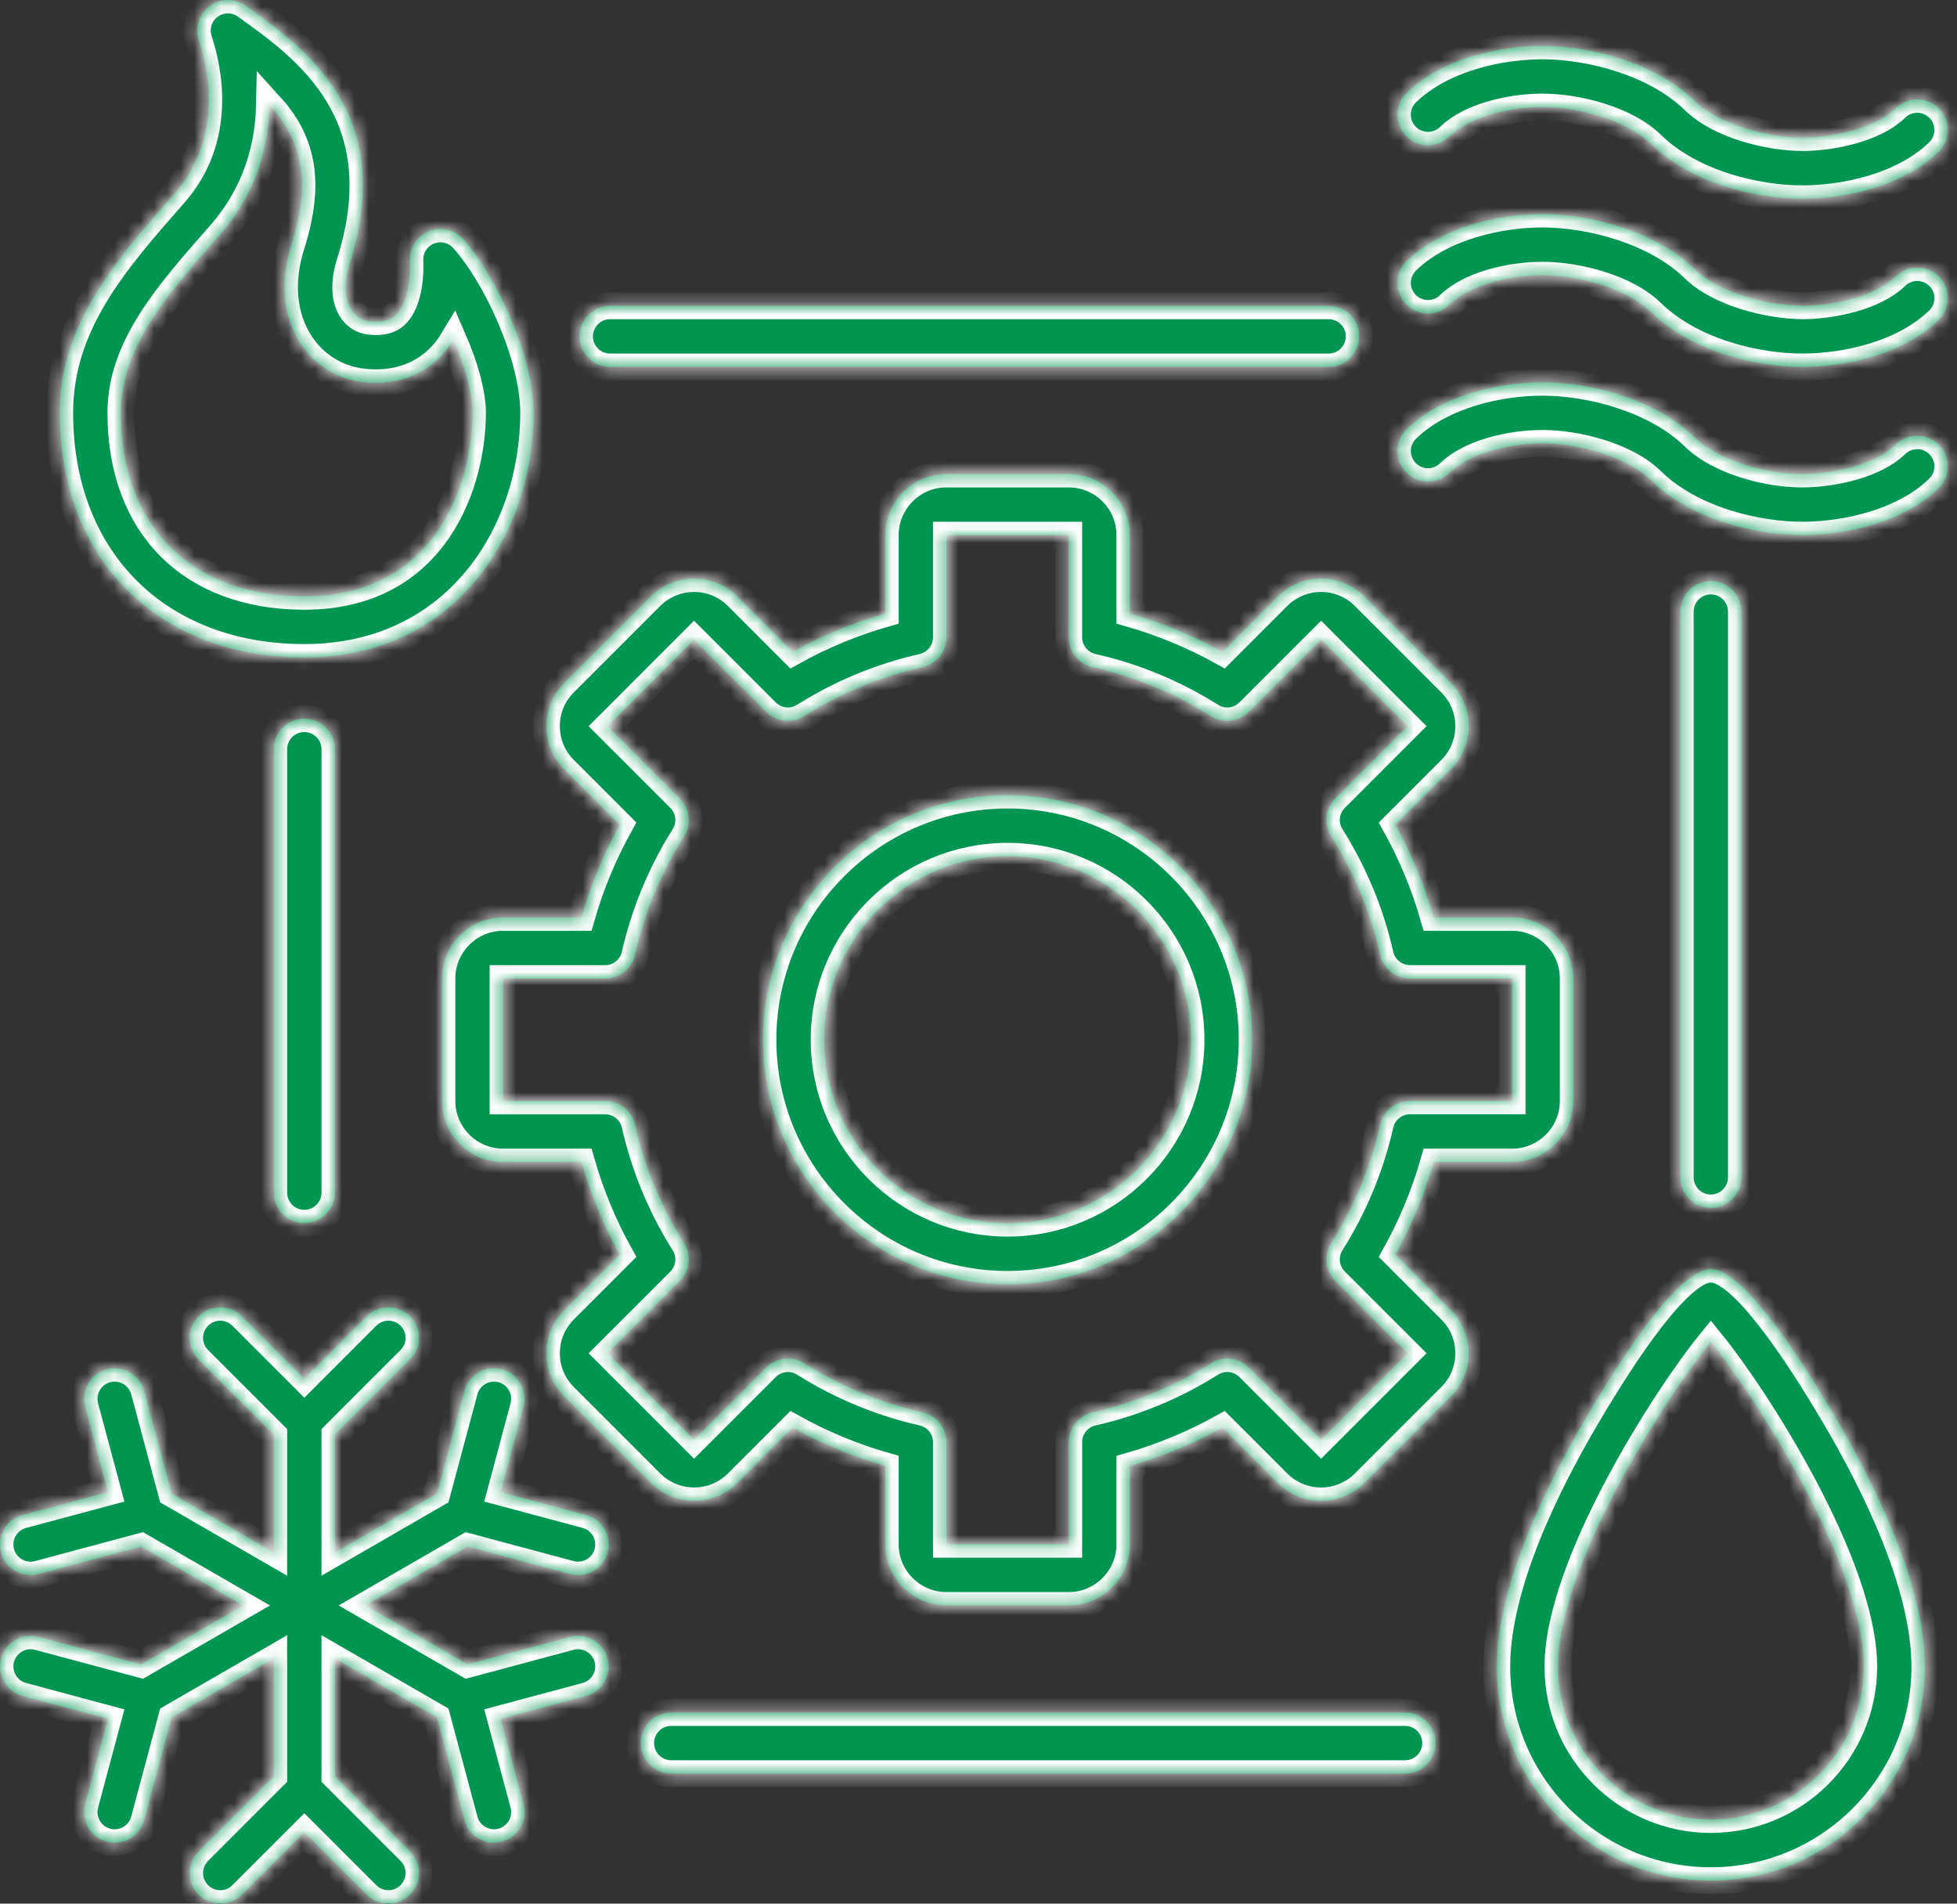
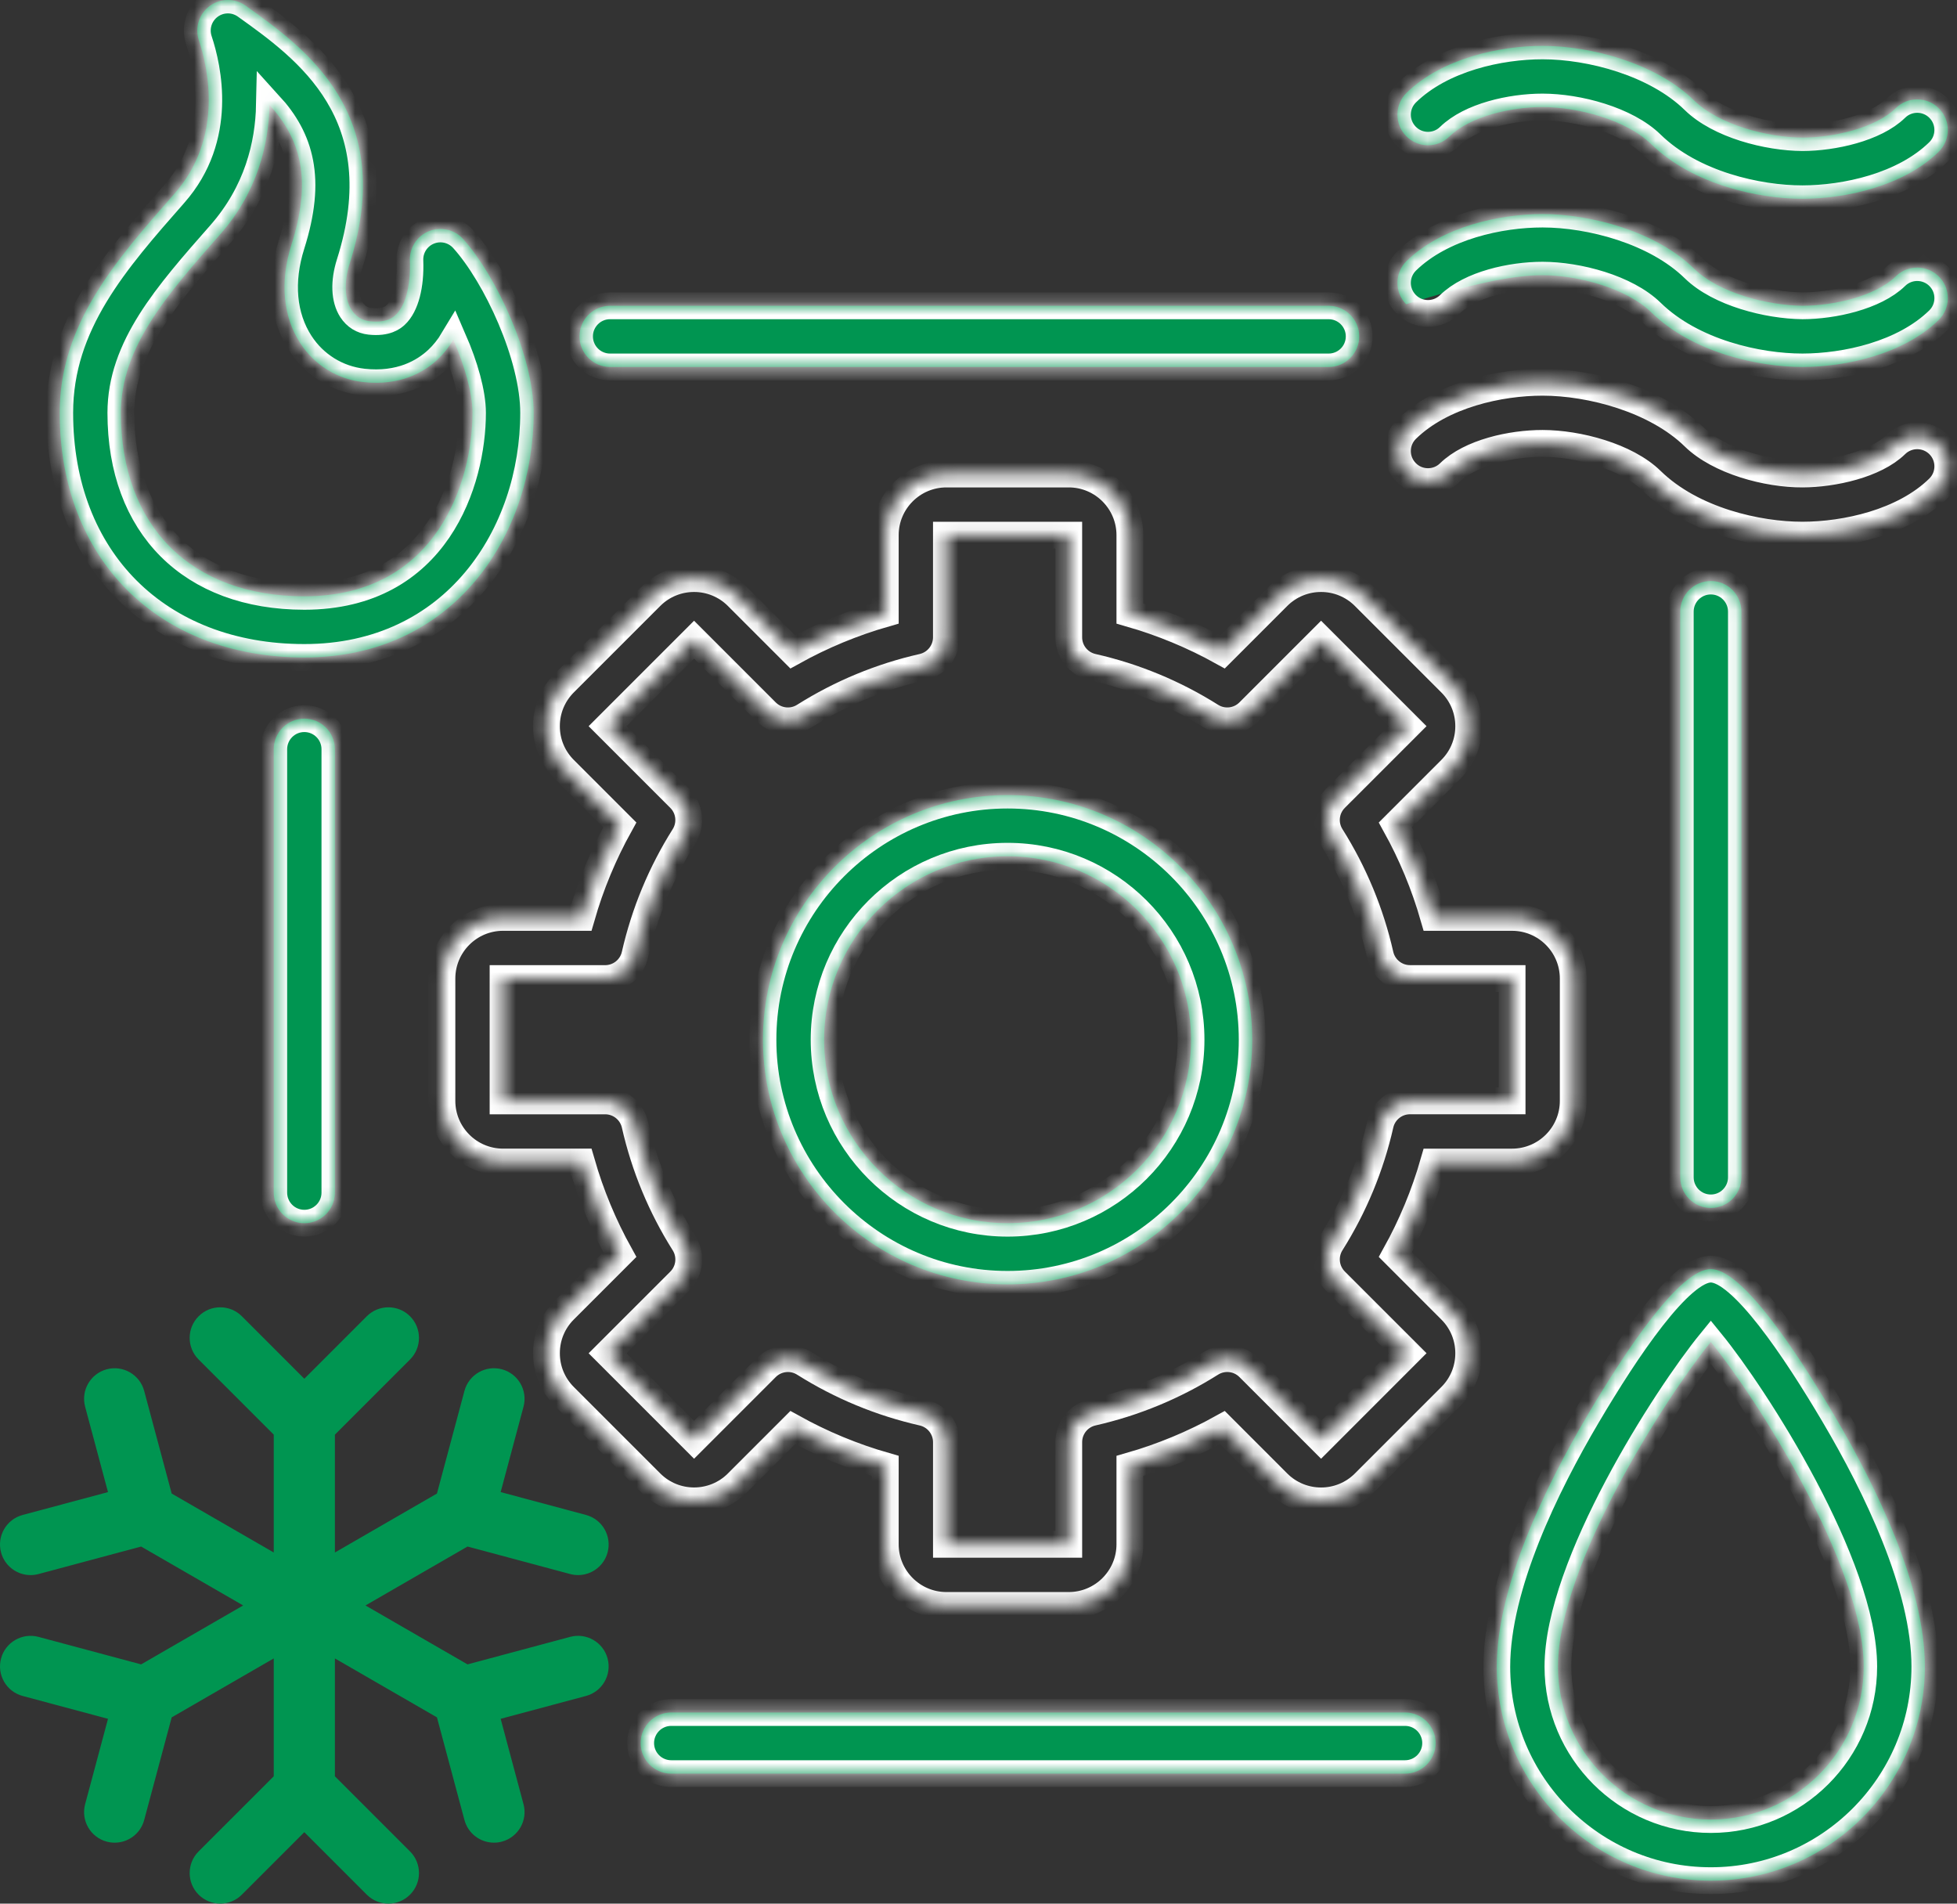
<svg xmlns="http://www.w3.org/2000/svg" width="146" height="142" viewBox="0 0 146 142" fill="none">
  <rect x="0" y="0" width="146" height="142" fill="#333333" stroke="none" />
  <mask id="path-1-inside-1_1_993" fill="white">
    <path d="M104.101 93.585C105.315 91.398 106.274 89.087 106.961 86.683H112.808C115.324 86.683 117.37 84.637 117.37 82.121V72.996C117.37 70.48 115.324 68.434 112.808 68.434H106.961C106.272 66.029 105.315 63.719 104.101 61.531L108.235 57.397C109.098 56.535 109.572 55.389 109.572 54.171C109.572 52.952 109.098 51.807 108.235 50.944L101.783 44.492C100.004 42.714 97.109 42.714 95.331 44.492L91.197 48.627C89.009 47.412 86.698 46.455 84.294 45.766V39.92C84.294 37.404 82.248 35.358 79.732 35.358H70.607C68.091 35.358 66.045 37.404 66.045 39.92V45.766C63.641 46.455 61.331 47.412 59.142 48.627L55.007 44.492C53.227 42.714 50.333 42.714 48.554 44.492L42.102 50.943C41.24 51.806 40.766 52.951 40.766 54.17C40.766 55.388 41.24 56.534 42.102 57.395L46.237 61.53C45.022 63.718 44.064 66.028 43.376 68.433H37.531C35.015 68.433 32.969 70.479 32.969 72.995V82.119C32.969 84.635 35.015 86.682 37.531 86.682H43.377C44.066 89.086 45.023 91.397 46.238 93.584L42.103 97.719C41.241 98.58 40.767 99.726 40.767 100.944C40.767 102.162 41.241 103.309 42.103 104.171L48.556 110.623C50.335 112.401 53.23 112.401 55.008 110.623L59.142 106.489C61.33 107.703 63.641 108.66 66.045 109.349V115.197C66.045 117.713 68.091 119.759 70.607 119.759H79.732C82.248 119.759 84.294 117.713 84.294 115.197V109.35C86.698 108.661 89.009 107.704 91.197 106.49L95.331 110.625C97.11 112.404 100.005 112.404 101.783 110.625L108.235 104.173C109.098 103.312 109.572 102.166 109.572 100.947C109.572 99.727 109.098 98.582 108.235 97.721L104.101 93.585ZM98.558 107.399L93.172 102.012C92.419 101.258 91.246 101.128 90.343 101.695C87.619 103.411 84.646 104.643 81.509 105.355C80.469 105.591 79.733 106.515 79.733 107.579V115.197H70.608V107.58C70.608 106.515 69.871 105.592 68.832 105.356C65.695 104.643 62.722 103.413 59.998 101.696C59.622 101.46 59.202 101.345 58.782 101.345C58.192 101.345 57.608 101.573 57.168 102.013L51.781 107.4L45.329 100.948L50.716 95.562C51.47 94.808 51.601 93.635 51.033 92.734C49.315 90.007 48.083 87.035 47.372 83.899C47.136 82.857 46.212 82.121 45.146 82.121H37.531V72.996H45.146C46.212 72.996 47.136 72.259 47.37 71.22C48.083 68.084 49.315 65.111 51.032 62.385C51.6 61.483 51.467 60.31 50.715 59.557L45.328 54.17L51.78 47.718L57.167 53.105C57.921 53.859 59.096 53.989 59.995 53.422C62.721 51.705 65.694 50.473 68.83 49.762C69.87 49.525 70.607 48.601 70.607 47.536V39.92H79.732V47.536C79.732 48.602 80.468 49.525 81.507 49.761C84.645 50.473 87.617 51.704 90.342 53.421C91.243 53.989 92.418 53.858 93.171 53.104L98.558 47.717L105.01 54.169L99.623 59.555C98.869 60.309 98.738 61.482 99.306 62.383C101.022 65.108 102.254 68.08 102.967 71.218C103.203 72.257 104.126 72.994 105.191 72.994H112.808V82.118H105.192C104.127 82.118 103.203 82.855 102.968 83.894C102.255 87.031 101.024 90.003 99.307 92.729C98.739 93.631 98.871 94.805 99.624 95.558L105.011 100.943L98.558 107.399Z" />
    <path d="M75.169 59.309C65.107 59.309 56.92 67.496 56.92 77.558C56.92 87.62 65.107 95.807 75.169 95.807C85.231 95.807 93.418 87.62 93.418 77.558C93.418 67.496 85.231 59.309 75.169 59.309ZM75.169 91.245C67.622 91.245 61.483 85.105 61.483 77.558C61.483 70.011 67.622 63.872 75.169 63.872C82.716 63.872 88.856 70.011 88.856 77.558C88.856 85.105 82.716 91.245 75.169 91.245Z" />
    <path d="M141.438 33.155C139.896 34.663 136.747 35.353 134.475 35.358C131.863 35.374 128.252 34.41 126.383 32.584C123.509 29.778 118.641 28.518 115.092 28.514C115.087 28.514 115.082 28.514 115.076 28.514C111.907 28.514 107.585 29.434 104.941 32.015C104.04 32.894 104.023 34.339 104.904 35.24C105.783 36.142 107.228 36.158 108.129 35.278C109.687 33.756 112.739 33.075 115.076 33.075H115.088C117.709 33.078 121.336 34.03 123.195 35.847C126.273 38.853 131.179 39.919 134.458 39.919H134.483C137.661 39.913 141.995 38.991 144.628 36.418C145.529 35.538 145.546 34.093 144.665 33.192C143.783 32.292 142.339 32.276 141.438 33.155Z" />
    <path d="M141.438 20.609C139.896 22.117 136.747 22.807 134.475 22.811C131.863 22.778 128.252 21.864 126.383 20.038C123.509 17.232 118.641 15.972 115.092 15.968C115.087 15.968 115.082 15.968 115.076 15.968C111.907 15.968 107.585 16.887 104.941 19.468C104.04 20.348 104.023 21.793 104.904 22.694C105.783 23.596 107.228 23.612 108.129 22.732C109.687 21.21 112.739 20.529 115.076 20.529H115.088C117.709 20.532 121.336 21.484 123.195 23.301C126.273 26.307 131.179 27.373 134.458 27.373H134.483C137.661 27.367 141.995 26.445 144.628 23.872C145.529 22.992 145.546 21.547 144.665 20.645C143.783 19.746 142.339 19.73 141.438 20.609Z" />
    <path d="M108.128 10.187C109.686 8.665 112.738 7.984 115.075 7.984H115.087C117.708 7.986 121.335 8.939 123.194 10.756C126.272 13.762 131.178 14.828 134.457 14.828H134.482C137.659 14.822 141.994 13.9 144.627 11.327C145.528 10.447 145.545 9.002 144.664 8.101C143.783 7.198 142.338 7.184 141.438 8.063C139.896 9.571 136.747 10.261 134.475 10.265C131.863 10.249 128.252 9.318 126.383 7.491C123.509 4.686 118.641 3.425 115.092 3.422C115.087 3.422 115.082 3.422 115.076 3.422C111.907 3.422 107.585 4.341 104.941 6.922C104.04 7.802 104.023 9.247 104.904 10.148C105.783 11.05 107.227 11.066 108.128 10.187Z" />
    <path d="M127.635 94.667C125.344 94.667 121.347 100.627 118.399 105.626C115.327 110.834 111.667 118.305 111.667 124.321C111.667 133.126 118.83 140.289 127.635 140.289C136.44 140.289 143.603 133.126 143.603 124.321C143.603 118.305 139.943 110.834 136.871 105.626C133.923 100.627 129.926 94.667 127.635 94.667ZM127.635 135.727C121.346 135.727 116.229 130.61 116.229 124.321C116.229 116.755 124.297 104.194 127.635 100.103C130.974 104.194 139.041 116.755 139.041 124.321C139.041 130.61 133.924 135.727 127.635 135.727Z" />
    <path d="M104.824 127.743H50.077C48.818 127.743 47.796 128.765 47.796 130.024C47.796 131.283 48.818 132.305 50.077 132.305H104.824C106.083 132.305 107.105 131.283 107.105 130.024C107.105 128.765 106.083 127.743 104.824 127.743Z" />
    <path d="M129.916 87.823V45.623C129.916 44.364 128.894 43.342 127.635 43.342C126.376 43.342 125.354 44.364 125.354 45.623V87.823C125.354 89.082 126.376 90.105 127.635 90.105C128.894 90.105 129.916 89.082 129.916 87.823Z" />
    <path d="M45.515 27.374H99.121C100.38 27.374 101.402 26.352 101.402 25.093C101.402 23.833 100.38 22.811 99.121 22.811H45.515C44.256 22.811 43.234 23.833 43.234 25.093C43.234 26.352 44.256 27.374 45.515 27.374Z" />
    <path d="M20.422 55.888V88.964C20.422 90.223 21.445 91.245 22.704 91.245C23.963 91.245 24.985 90.223 24.985 88.964V55.888C24.985 54.629 23.963 53.607 22.704 53.607C21.445 53.607 20.422 54.629 20.422 55.888Z" />
    <path d="M34.879 115.363L42.536 117.415C42.733 117.468 42.933 117.493 43.128 117.493C44.135 117.493 45.056 116.821 45.329 115.801C45.655 114.584 44.933 113.333 43.716 113.007L37.351 111.302L39.056 104.935C39.382 103.718 38.66 102.467 37.443 102.141C36.224 101.816 34.975 102.538 34.65 103.755L32.598 111.411L24.985 115.808V107.017L30.59 101.412C31.48 100.521 31.48 99.077 30.59 98.186C29.7 97.296 28.254 97.296 27.364 98.186L22.704 102.847L18.043 98.186C17.154 97.296 15.707 97.296 14.818 98.186C13.927 99.077 13.927 100.521 14.818 101.412L20.422 107.017V115.808L12.809 111.412L10.757 103.756C10.431 102.539 9.179 101.817 7.964 102.142C6.747 102.468 6.025 103.719 6.351 104.936L8.057 111.303L1.691 113.008C0.474 113.334 -0.248 114.585 0.078 115.802C0.351 116.822 1.273 117.494 2.28 117.494C2.475 117.494 2.674 117.469 2.872 117.416L10.528 115.364L18.141 119.759L10.528 124.155L2.872 122.103C1.653 121.778 0.403 122.5 0.078 123.717C-0.248 124.934 0.474 126.185 1.691 126.511L8.057 128.216L6.351 134.583C6.025 135.8 6.747 137.051 7.964 137.377C8.162 137.43 8.361 137.455 8.556 137.455C9.563 137.455 10.485 136.783 10.757 135.763L12.809 128.107L20.422 123.71V132.501L14.818 138.106C13.927 138.997 13.927 140.441 14.818 141.332C15.707 142.222 17.154 142.222 18.043 141.332L22.704 136.671L27.364 141.332C27.809 141.777 28.393 142 28.977 142C29.561 142 30.145 141.777 30.59 141.332C31.48 140.441 31.48 138.997 30.59 138.106L24.985 132.501V123.71L32.598 128.106L34.65 135.762C34.922 136.782 35.844 137.454 36.851 137.454C37.046 137.454 37.246 137.429 37.443 137.376C38.66 137.05 39.382 135.799 39.056 134.582L37.351 128.215L43.716 126.51C44.933 126.184 45.655 124.933 45.329 123.716C45.003 122.499 43.75 121.777 42.536 122.102L34.879 124.154L27.266 119.759L34.879 115.363Z" />
    <path d="M22.704 49.044C33.936 49.044 39.812 39.864 39.812 30.796C39.812 26.591 37.039 20.59 34.551 17.831C33.907 17.118 32.886 16.884 31.998 17.246C31.108 17.607 30.542 18.486 30.578 19.446C30.649 21.297 30.252 22.81 29.516 23.496C29.353 23.646 28.857 24.106 27.591 23.966C27.02 23.902 26.549 23.61 26.23 23.119C25.7 22.304 25.65 21.037 26.092 19.643C29.63 8.499 22.829 3.64 18.327 0.425C17.523 -0.149 16.441 -0.141 15.646 0.446C14.851 1.034 14.525 2.065 14.837 3.002C15.519 5.047 16.705 10.26 13.008 14.46C8.61 19.458 4.455 24.178 4.455 30.796C4.455 41.711 11.789 49.044 22.704 49.044ZM16.432 17.475C19.2 14.33 20.04 10.807 20.104 7.825C22.408 10.354 23.308 13.329 21.742 18.262C20.872 21.003 21.107 23.61 22.404 25.605C23.461 27.231 25.167 28.286 27.087 28.5C29.852 28.805 31.624 27.764 32.623 26.837C33.082 26.409 33.482 25.908 33.821 25.342C34.652 27.255 35.25 29.301 35.25 30.796C35.25 35.879 32.607 44.482 22.704 44.482C14.261 44.482 9.017 39.238 9.017 30.796C9.017 25.9 12.453 21.996 16.432 17.475Z" />
  </mask>
-   <path d="M104.101 93.585C105.315 91.398 106.274 89.087 106.961 86.683H112.808C115.324 86.683 117.37 84.637 117.37 82.121V72.996C117.37 70.48 115.324 68.434 112.808 68.434H106.961C106.272 66.029 105.315 63.719 104.101 61.531L108.235 57.397C109.098 56.535 109.572 55.389 109.572 54.171C109.572 52.952 109.098 51.807 108.235 50.944L101.783 44.492C100.004 42.714 97.109 42.714 95.331 44.492L91.197 48.627C89.009 47.412 86.698 46.455 84.294 45.766V39.92C84.294 37.404 82.248 35.358 79.732 35.358H70.607C68.091 35.358 66.045 37.404 66.045 39.92V45.766C63.641 46.455 61.331 47.412 59.142 48.627L55.007 44.492C53.227 42.714 50.333 42.714 48.554 44.492L42.102 50.943C41.24 51.806 40.766 52.951 40.766 54.17C40.766 55.388 41.24 56.534 42.102 57.395L46.237 61.53C45.022 63.718 44.064 66.028 43.376 68.433H37.531C35.015 68.433 32.969 70.479 32.969 72.995V82.119C32.969 84.635 35.015 86.682 37.531 86.682H43.377C44.066 89.086 45.023 91.397 46.238 93.584L42.103 97.719C41.241 98.58 40.767 99.726 40.767 100.944C40.767 102.162 41.241 103.309 42.103 104.171L48.556 110.623C50.335 112.401 53.23 112.401 55.008 110.623L59.142 106.489C61.33 107.703 63.641 108.66 66.045 109.349V115.197C66.045 117.713 68.091 119.759 70.607 119.759H79.732C82.248 119.759 84.294 117.713 84.294 115.197V109.35C86.698 108.661 89.009 107.704 91.197 106.49L95.331 110.625C97.11 112.404 100.005 112.404 101.783 110.625L108.235 104.173C109.098 103.312 109.572 102.166 109.572 100.947C109.572 99.727 109.098 98.582 108.235 97.721L104.101 93.585ZM98.558 107.399L93.172 102.012C92.419 101.258 91.246 101.128 90.343 101.695C87.619 103.411 84.646 104.643 81.509 105.355C80.469 105.591 79.733 106.515 79.733 107.579V115.197H70.608V107.58C70.608 106.515 69.871 105.592 68.832 105.356C65.695 104.643 62.722 103.413 59.998 101.696C59.622 101.46 59.202 101.345 58.782 101.345C58.192 101.345 57.608 101.573 57.168 102.013L51.781 107.4L45.329 100.948L50.716 95.562C51.47 94.808 51.601 93.635 51.033 92.734C49.315 90.007 48.083 87.035 47.372 83.899C47.136 82.857 46.212 82.121 45.146 82.121H37.531V72.996H45.146C46.212 72.996 47.136 72.259 47.37 71.22C48.083 68.084 49.315 65.111 51.032 62.385C51.6 61.483 51.467 60.31 50.715 59.557L45.328 54.17L51.78 47.718L57.167 53.105C57.921 53.859 59.096 53.989 59.995 53.422C62.721 51.705 65.694 50.473 68.83 49.762C69.87 49.525 70.607 48.601 70.607 47.536V39.92H79.732V47.536C79.732 48.602 80.468 49.525 81.507 49.761C84.645 50.473 87.617 51.704 90.342 53.421C91.243 53.989 92.418 53.858 93.171 53.104L98.558 47.717L105.01 54.169L99.623 59.555C98.869 60.309 98.738 61.482 99.306 62.383C101.022 65.108 102.254 68.08 102.967 71.218C103.203 72.257 104.126 72.994 105.191 72.994H112.808V82.118H105.192C104.127 82.118 103.203 82.855 102.968 83.894C102.255 87.031 101.024 90.003 99.307 92.729C98.739 93.631 98.871 94.805 99.624 95.558L105.011 100.943L98.558 107.399Z" fill="#009551" />
  <path d="M75.169 59.309C65.107 59.309 56.92 67.496 56.92 77.558C56.92 87.62 65.107 95.807 75.169 95.807C85.231 95.807 93.418 87.62 93.418 77.558C93.418 67.496 85.231 59.309 75.169 59.309ZM75.169 91.245C67.622 91.245 61.483 85.105 61.483 77.558C61.483 70.011 67.622 63.872 75.169 63.872C82.716 63.872 88.856 70.011 88.856 77.558C88.856 85.105 82.716 91.245 75.169 91.245Z" fill="#009551" />
-   <path d="M141.438 33.155C139.896 34.663 136.747 35.353 134.475 35.358C131.863 35.374 128.252 34.41 126.383 32.584C123.509 29.778 118.641 28.518 115.092 28.514C115.087 28.514 115.082 28.514 115.076 28.514C111.907 28.514 107.585 29.434 104.941 32.015C104.04 32.894 104.023 34.339 104.904 35.24C105.783 36.142 107.228 36.158 108.129 35.278C109.687 33.756 112.739 33.075 115.076 33.075H115.088C117.709 33.078 121.336 34.03 123.195 35.847C126.273 38.853 131.179 39.919 134.458 39.919H134.483C137.661 39.913 141.995 38.991 144.628 36.418C145.529 35.538 145.546 34.093 144.665 33.192C143.783 32.292 142.339 32.276 141.438 33.155Z" fill="#009551" />
-   <path d="M141.438 20.609C139.896 22.117 136.747 22.807 134.475 22.811C131.863 22.778 128.252 21.864 126.383 20.038C123.509 17.232 118.641 15.972 115.092 15.968C115.087 15.968 115.082 15.968 115.076 15.968C111.907 15.968 107.585 16.887 104.941 19.468C104.04 20.348 104.023 21.793 104.904 22.694C105.783 23.596 107.228 23.612 108.129 22.732C109.687 21.21 112.739 20.529 115.076 20.529H115.088C117.709 20.532 121.336 21.484 123.195 23.301C126.273 26.307 131.179 27.373 134.458 27.373H134.483C137.661 27.367 141.995 26.445 144.628 23.872C145.529 22.992 145.546 21.547 144.665 20.645C143.783 19.746 142.339 19.73 141.438 20.609Z" fill="#009551" />
+   <path d="M141.438 20.609C139.896 22.117 136.747 22.807 134.475 22.811C131.863 22.778 128.252 21.864 126.383 20.038C123.509 17.232 118.641 15.972 115.092 15.968C115.087 15.968 115.082 15.968 115.076 15.968C111.907 15.968 107.585 16.887 104.941 19.468C104.04 20.348 104.023 21.793 104.904 22.694C109.687 21.21 112.739 20.529 115.076 20.529H115.088C117.709 20.532 121.336 21.484 123.195 23.301C126.273 26.307 131.179 27.373 134.458 27.373H134.483C137.661 27.367 141.995 26.445 144.628 23.872C145.529 22.992 145.546 21.547 144.665 20.645C143.783 19.746 142.339 19.73 141.438 20.609Z" fill="#009551" />
  <path d="M108.128 10.187C109.686 8.665 112.738 7.984 115.075 7.984H115.087C117.708 7.986 121.335 8.939 123.194 10.756C126.272 13.762 131.178 14.828 134.457 14.828H134.482C137.659 14.822 141.994 13.9 144.627 11.327C145.528 10.447 145.545 9.002 144.664 8.101C143.783 7.198 142.338 7.184 141.438 8.063C139.896 9.571 136.747 10.261 134.475 10.265C131.863 10.249 128.252 9.318 126.383 7.491C123.509 4.686 118.641 3.425 115.092 3.422C115.087 3.422 115.082 3.422 115.076 3.422C111.907 3.422 107.585 4.341 104.941 6.922C104.04 7.802 104.023 9.247 104.904 10.148C105.783 11.05 107.227 11.066 108.128 10.187Z" fill="#009551" />
  <path d="M127.635 94.667C125.344 94.667 121.347 100.627 118.399 105.626C115.327 110.834 111.667 118.305 111.667 124.321C111.667 133.126 118.83 140.289 127.635 140.289C136.44 140.289 143.603 133.126 143.603 124.321C143.603 118.305 139.943 110.834 136.871 105.626C133.923 100.627 129.926 94.667 127.635 94.667ZM127.635 135.727C121.346 135.727 116.229 130.61 116.229 124.321C116.229 116.755 124.297 104.194 127.635 100.103C130.974 104.194 139.041 116.755 139.041 124.321C139.041 130.61 133.924 135.727 127.635 135.727Z" fill="#009551" />
  <path d="M104.824 127.743H50.077C48.818 127.743 47.796 128.765 47.796 130.024C47.796 131.283 48.818 132.305 50.077 132.305H104.824C106.083 132.305 107.105 131.283 107.105 130.024C107.105 128.765 106.083 127.743 104.824 127.743Z" fill="#009551" />
  <path d="M129.916 87.823V45.623C129.916 44.364 128.894 43.342 127.635 43.342C126.376 43.342 125.354 44.364 125.354 45.623V87.823C125.354 89.082 126.376 90.105 127.635 90.105C128.894 90.105 129.916 89.082 129.916 87.823Z" fill="#009551" />
  <path d="M45.515 27.374H99.121C100.38 27.374 101.402 26.352 101.402 25.093C101.402 23.833 100.38 22.811 99.121 22.811H45.515C44.256 22.811 43.234 23.833 43.234 25.093C43.234 26.352 44.256 27.374 45.515 27.374Z" fill="#009551" />
  <path d="M20.422 55.888V88.964C20.422 90.223 21.445 91.245 22.704 91.245C23.963 91.245 24.985 90.223 24.985 88.964V55.888C24.985 54.629 23.963 53.607 22.704 53.607C21.445 53.607 20.422 54.629 20.422 55.888Z" fill="#009551" />
  <path d="M34.879 115.363L42.536 117.415C42.733 117.468 42.933 117.493 43.128 117.493C44.135 117.493 45.056 116.821 45.329 115.801C45.655 114.584 44.933 113.333 43.716 113.007L37.351 111.302L39.056 104.935C39.382 103.718 38.66 102.467 37.443 102.141C36.224 101.816 34.975 102.538 34.65 103.755L32.598 111.411L24.985 115.808V107.017L30.59 101.412C31.48 100.521 31.48 99.077 30.59 98.186C29.7 97.296 28.254 97.296 27.364 98.186L22.704 102.847L18.043 98.186C17.154 97.296 15.707 97.296 14.818 98.186C13.927 99.077 13.927 100.521 14.818 101.412L20.422 107.017V115.808L12.809 111.412L10.757 103.756C10.431 102.539 9.179 101.817 7.964 102.142C6.747 102.468 6.025 103.719 6.351 104.936L8.057 111.303L1.691 113.008C0.474 113.334 -0.248 114.585 0.078 115.802C0.351 116.822 1.273 117.494 2.28 117.494C2.475 117.494 2.674 117.469 2.872 117.416L10.528 115.364L18.141 119.759L10.528 124.155L2.872 122.103C1.653 121.778 0.403 122.5 0.078 123.717C-0.248 124.934 0.474 126.185 1.691 126.511L8.057 128.216L6.351 134.583C6.025 135.8 6.747 137.051 7.964 137.377C8.162 137.43 8.361 137.455 8.556 137.455C9.563 137.455 10.485 136.783 10.757 135.763L12.809 128.107L20.422 123.71V132.501L14.818 138.106C13.927 138.997 13.927 140.441 14.818 141.332C15.707 142.222 17.154 142.222 18.043 141.332L22.704 136.671L27.364 141.332C27.809 141.777 28.393 142 28.977 142C29.561 142 30.145 141.777 30.59 141.332C31.48 140.441 31.48 138.997 30.59 138.106L24.985 132.501V123.71L32.598 128.106L34.65 135.762C34.922 136.782 35.844 137.454 36.851 137.454C37.046 137.454 37.246 137.429 37.443 137.376C38.66 137.05 39.382 135.799 39.056 134.582L37.351 128.215L43.716 126.51C44.933 126.184 45.655 124.933 45.329 123.716C45.003 122.499 43.75 121.777 42.536 122.102L34.879 124.154L27.266 119.759L34.879 115.363Z" fill="#009551" />
  <path d="M22.704 49.044C33.936 49.044 39.812 39.864 39.812 30.796C39.812 26.591 37.039 20.59 34.551 17.831C33.907 17.118 32.886 16.884 31.998 17.246C31.108 17.607 30.542 18.486 30.578 19.446C30.649 21.297 30.252 22.81 29.516 23.496C29.353 23.646 28.857 24.106 27.591 23.966C27.02 23.902 26.549 23.61 26.23 23.119C25.7 22.304 25.65 21.037 26.092 19.643C29.63 8.499 22.829 3.64 18.327 0.425C17.523 -0.149 16.441 -0.141 15.646 0.446C14.851 1.034 14.525 2.065 14.837 3.002C15.519 5.047 16.705 10.26 13.008 14.46C8.61 19.458 4.455 24.178 4.455 30.796C4.455 41.711 11.789 49.044 22.704 49.044ZM16.432 17.475C19.2 14.33 20.04 10.807 20.104 7.825C22.408 10.354 23.308 13.329 21.742 18.262C20.872 21.003 21.107 23.61 22.404 25.605C23.461 27.231 25.167 28.286 27.087 28.5C29.852 28.805 31.624 27.764 32.623 26.837C33.082 26.409 33.482 25.908 33.821 25.342C34.652 27.255 35.25 29.301 35.25 30.796C35.25 35.879 32.607 44.482 22.704 44.482C14.261 44.482 9.017 39.238 9.017 30.796C9.017 25.9 12.453 21.996 16.432 17.475Z" fill="#009551" />
  <path d="M104.101 93.585C105.315 91.398 106.274 89.087 106.961 86.683H112.808C115.324 86.683 117.37 84.637 117.37 82.121V72.996C117.37 70.48 115.324 68.434 112.808 68.434H106.961C106.272 66.029 105.315 63.719 104.101 61.531L108.235 57.397C109.098 56.535 109.572 55.389 109.572 54.171C109.572 52.952 109.098 51.807 108.235 50.944L101.783 44.492C100.004 42.714 97.109 42.714 95.331 44.492L91.197 48.627C89.009 47.412 86.698 46.455 84.294 45.766V39.92C84.294 37.404 82.248 35.358 79.732 35.358H70.607C68.091 35.358 66.045 37.404 66.045 39.92V45.766C63.641 46.455 61.331 47.412 59.142 48.627L55.007 44.492C53.227 42.714 50.333 42.714 48.554 44.492L42.102 50.943C41.24 51.806 40.766 52.951 40.766 54.17C40.766 55.388 41.24 56.534 42.102 57.395L46.237 61.53C45.022 63.718 44.064 66.028 43.376 68.433H37.531C35.015 68.433 32.969 70.479 32.969 72.995V82.119C32.969 84.635 35.015 86.682 37.531 86.682H43.377C44.066 89.086 45.023 91.397 46.238 93.584L42.103 97.719C41.241 98.58 40.767 99.726 40.767 100.944C40.767 102.162 41.241 103.309 42.103 104.171L48.556 110.623C50.335 112.401 53.23 112.401 55.008 110.623L59.142 106.489C61.33 107.703 63.641 108.66 66.045 109.349V115.197C66.045 117.713 68.091 119.759 70.607 119.759H79.732C82.248 119.759 84.294 117.713 84.294 115.197V109.35C86.698 108.661 89.009 107.704 91.197 106.49L95.331 110.625C97.11 112.404 100.005 112.404 101.783 110.625L108.235 104.173C109.098 103.312 109.572 102.166 109.572 100.947C109.572 99.727 109.098 98.582 108.235 97.721L104.101 93.585ZM98.558 107.399L93.172 102.012C92.419 101.258 91.246 101.128 90.343 101.695C87.619 103.411 84.646 104.643 81.509 105.355C80.469 105.591 79.733 106.515 79.733 107.579V115.197H70.608V107.58C70.608 106.515 69.871 105.592 68.832 105.356C65.695 104.643 62.722 103.413 59.998 101.696C59.622 101.46 59.202 101.345 58.782 101.345C58.192 101.345 57.608 101.573 57.168 102.013L51.781 107.4L45.329 100.948L50.716 95.562C51.47 94.808 51.601 93.635 51.033 92.734C49.315 90.007 48.083 87.035 47.372 83.899C47.136 82.857 46.212 82.121 45.146 82.121H37.531V72.996H45.146C46.212 72.996 47.136 72.259 47.37 71.22C48.083 68.084 49.315 65.111 51.032 62.385C51.6 61.483 51.467 60.31 50.715 59.557L45.328 54.17L51.78 47.718L57.167 53.105C57.921 53.859 59.096 53.989 59.995 53.422C62.721 51.705 65.694 50.473 68.83 49.762C69.87 49.525 70.607 48.601 70.607 47.536V39.92H79.732V47.536C79.732 48.602 80.468 49.525 81.507 49.761C84.645 50.473 87.617 51.704 90.342 53.421C91.243 53.989 92.418 53.858 93.171 53.104L98.558 47.717L105.01 54.169L99.623 59.555C98.869 60.309 98.738 61.482 99.306 62.383C101.022 65.108 102.254 68.08 102.967 71.218C103.203 72.257 104.126 72.994 105.191 72.994H112.808V82.118H105.192C104.127 82.118 103.203 82.855 102.968 83.894C102.255 87.031 101.024 90.003 99.307 92.729C98.739 93.631 98.871 94.805 99.624 95.558L105.011 100.943L98.558 107.399Z" stroke="white" stroke-width="2" mask="url(#path-1-inside-1_1_993)" />
  <path d="M75.169 59.309C65.107 59.309 56.92 67.496 56.92 77.558C56.92 87.62 65.107 95.807 75.169 95.807C85.231 95.807 93.418 87.62 93.418 77.558C93.418 67.496 85.231 59.309 75.169 59.309ZM75.169 91.245C67.622 91.245 61.483 85.105 61.483 77.558C61.483 70.011 67.622 63.872 75.169 63.872C82.716 63.872 88.856 70.011 88.856 77.558C88.856 85.105 82.716 91.245 75.169 91.245Z" stroke="white" stroke-width="2" mask="url(#path-1-inside-1_1_993)" />
  <path d="M141.438 33.155C139.896 34.663 136.747 35.353 134.475 35.358C131.863 35.374 128.252 34.41 126.383 32.584C123.509 29.778 118.641 28.518 115.092 28.514C115.087 28.514 115.082 28.514 115.076 28.514C111.907 28.514 107.585 29.434 104.941 32.015C104.04 32.894 104.023 34.339 104.904 35.24C105.783 36.142 107.228 36.158 108.129 35.278C109.687 33.756 112.739 33.075 115.076 33.075H115.088C117.709 33.078 121.336 34.03 123.195 35.847C126.273 38.853 131.179 39.919 134.458 39.919H134.483C137.661 39.913 141.995 38.991 144.628 36.418C145.529 35.538 145.546 34.093 144.665 33.192C143.783 32.292 142.339 32.276 141.438 33.155Z" stroke="white" stroke-width="2" mask="url(#path-1-inside-1_1_993)" />
  <path d="M141.438 20.609C139.896 22.117 136.747 22.807 134.475 22.811C131.863 22.778 128.252 21.864 126.383 20.038C123.509 17.232 118.641 15.972 115.092 15.968C115.087 15.968 115.082 15.968 115.076 15.968C111.907 15.968 107.585 16.887 104.941 19.468C104.04 20.348 104.023 21.793 104.904 22.694C105.783 23.596 107.228 23.612 108.129 22.732C109.687 21.21 112.739 20.529 115.076 20.529H115.088C117.709 20.532 121.336 21.484 123.195 23.301C126.273 26.307 131.179 27.373 134.458 27.373H134.483C137.661 27.367 141.995 26.445 144.628 23.872C145.529 22.992 145.546 21.547 144.665 20.645C143.783 19.746 142.339 19.73 141.438 20.609Z" stroke="white" stroke-width="2" mask="url(#path-1-inside-1_1_993)" />
  <path d="M108.128 10.187C109.686 8.665 112.738 7.984 115.075 7.984H115.087C117.708 7.986 121.335 8.939 123.194 10.756C126.272 13.762 131.178 14.828 134.457 14.828H134.482C137.659 14.822 141.994 13.9 144.627 11.327C145.528 10.447 145.545 9.002 144.664 8.101C143.783 7.198 142.338 7.184 141.438 8.063C139.896 9.571 136.747 10.261 134.475 10.265C131.863 10.249 128.252 9.318 126.383 7.491C123.509 4.686 118.641 3.425 115.092 3.422C115.087 3.422 115.082 3.422 115.076 3.422C111.907 3.422 107.585 4.341 104.941 6.922C104.04 7.802 104.023 9.247 104.904 10.148C105.783 11.05 107.227 11.066 108.128 10.187Z" stroke="white" stroke-width="2" mask="url(#path-1-inside-1_1_993)" />
  <path d="M127.635 94.667C125.344 94.667 121.347 100.627 118.399 105.626C115.327 110.834 111.667 118.305 111.667 124.321C111.667 133.126 118.83 140.289 127.635 140.289C136.44 140.289 143.603 133.126 143.603 124.321C143.603 118.305 139.943 110.834 136.871 105.626C133.923 100.627 129.926 94.667 127.635 94.667ZM127.635 135.727C121.346 135.727 116.229 130.61 116.229 124.321C116.229 116.755 124.297 104.194 127.635 100.103C130.974 104.194 139.041 116.755 139.041 124.321C139.041 130.61 133.924 135.727 127.635 135.727Z" stroke="white" stroke-width="2" mask="url(#path-1-inside-1_1_993)" />
  <path d="M104.824 127.743H50.077C48.818 127.743 47.796 128.765 47.796 130.024C47.796 131.283 48.818 132.305 50.077 132.305H104.824C106.083 132.305 107.105 131.283 107.105 130.024C107.105 128.765 106.083 127.743 104.824 127.743Z" stroke="white" stroke-width="2" mask="url(#path-1-inside-1_1_993)" />
  <path d="M129.916 87.823V45.623C129.916 44.364 128.894 43.342 127.635 43.342C126.376 43.342 125.354 44.364 125.354 45.623V87.823C125.354 89.082 126.376 90.105 127.635 90.105C128.894 90.105 129.916 89.082 129.916 87.823Z" stroke="white" stroke-width="2" mask="url(#path-1-inside-1_1_993)" />
  <path d="M45.515 27.374H99.121C100.38 27.374 101.402 26.352 101.402 25.093C101.402 23.833 100.38 22.811 99.121 22.811H45.515C44.256 22.811 43.234 23.833 43.234 25.093C43.234 26.352 44.256 27.374 45.515 27.374Z" stroke="white" stroke-width="2" mask="url(#path-1-inside-1_1_993)" />
  <path d="M20.422 55.888V88.964C20.422 90.223 21.445 91.245 22.704 91.245C23.963 91.245 24.985 90.223 24.985 88.964V55.888C24.985 54.629 23.963 53.607 22.704 53.607C21.445 53.607 20.422 54.629 20.422 55.888Z" stroke="white" stroke-width="2" mask="url(#path-1-inside-1_1_993)" />
-   <path d="M34.879 115.363L42.536 117.415C42.733 117.468 42.933 117.493 43.128 117.493C44.135 117.493 45.056 116.821 45.329 115.801C45.655 114.584 44.933 113.333 43.716 113.007L37.351 111.302L39.056 104.935C39.382 103.718 38.66 102.467 37.443 102.141C36.224 101.816 34.975 102.538 34.65 103.755L32.598 111.411L24.985 115.808V107.017L30.59 101.412C31.48 100.521 31.48 99.077 30.59 98.186C29.7 97.296 28.254 97.296 27.364 98.186L22.704 102.847L18.043 98.186C17.154 97.296 15.707 97.296 14.818 98.186C13.927 99.077 13.927 100.521 14.818 101.412L20.422 107.017V115.808L12.809 111.412L10.757 103.756C10.431 102.539 9.179 101.817 7.964 102.142C6.747 102.468 6.025 103.719 6.351 104.936L8.057 111.303L1.691 113.008C0.474 113.334 -0.248 114.585 0.078 115.802C0.351 116.822 1.273 117.494 2.28 117.494C2.475 117.494 2.674 117.469 2.872 117.416L10.528 115.364L18.141 119.759L10.528 124.155L2.872 122.103C1.653 121.778 0.403 122.5 0.078 123.717C-0.248 124.934 0.474 126.185 1.691 126.511L8.057 128.216L6.351 134.583C6.025 135.8 6.747 137.051 7.964 137.377C8.162 137.43 8.361 137.455 8.556 137.455C9.563 137.455 10.485 136.783 10.757 135.763L12.809 128.107L20.422 123.71V132.501L14.818 138.106C13.927 138.997 13.927 140.441 14.818 141.332C15.707 142.222 17.154 142.222 18.043 141.332L22.704 136.671L27.364 141.332C27.809 141.777 28.393 142 28.977 142C29.561 142 30.145 141.777 30.59 141.332C31.48 140.441 31.48 138.997 30.59 138.106L24.985 132.501V123.71L32.598 128.106L34.65 135.762C34.922 136.782 35.844 137.454 36.851 137.454C37.046 137.454 37.246 137.429 37.443 137.376C38.66 137.05 39.382 135.799 39.056 134.582L37.351 128.215L43.716 126.51C44.933 126.184 45.655 124.933 45.329 123.716C45.003 122.499 43.75 121.777 42.536 122.102L34.879 124.154L27.266 119.759L34.879 115.363Z" stroke="white" stroke-width="2" mask="url(#path-1-inside-1_1_993)" />
  <path d="M22.704 49.044C33.936 49.044 39.812 39.864 39.812 30.796C39.812 26.591 37.039 20.59 34.551 17.831C33.907 17.118 32.886 16.884 31.998 17.246C31.108 17.607 30.542 18.486 30.578 19.446C30.649 21.297 30.252 22.81 29.516 23.496C29.353 23.646 28.857 24.106 27.591 23.966C27.02 23.902 26.549 23.61 26.23 23.119C25.7 22.304 25.65 21.037 26.092 19.643C29.63 8.499 22.829 3.64 18.327 0.425C17.523 -0.149 16.441 -0.141 15.646 0.446C14.851 1.034 14.525 2.065 14.837 3.002C15.519 5.047 16.705 10.26 13.008 14.46C8.61 19.458 4.455 24.178 4.455 30.796C4.455 41.711 11.789 49.044 22.704 49.044ZM16.432 17.475C19.2 14.33 20.04 10.807 20.104 7.825C22.408 10.354 23.308 13.329 21.742 18.262C20.872 21.003 21.107 23.61 22.404 25.605C23.461 27.231 25.167 28.286 27.087 28.5C29.852 28.805 31.624 27.764 32.623 26.837C33.082 26.409 33.482 25.908 33.821 25.342C34.652 27.255 35.25 29.301 35.25 30.796C35.25 35.879 32.607 44.482 22.704 44.482C14.261 44.482 9.017 39.238 9.017 30.796C9.017 25.9 12.453 21.996 16.432 17.475Z" stroke="white" stroke-width="2" mask="url(#path-1-inside-1_1_993)" />
</svg>